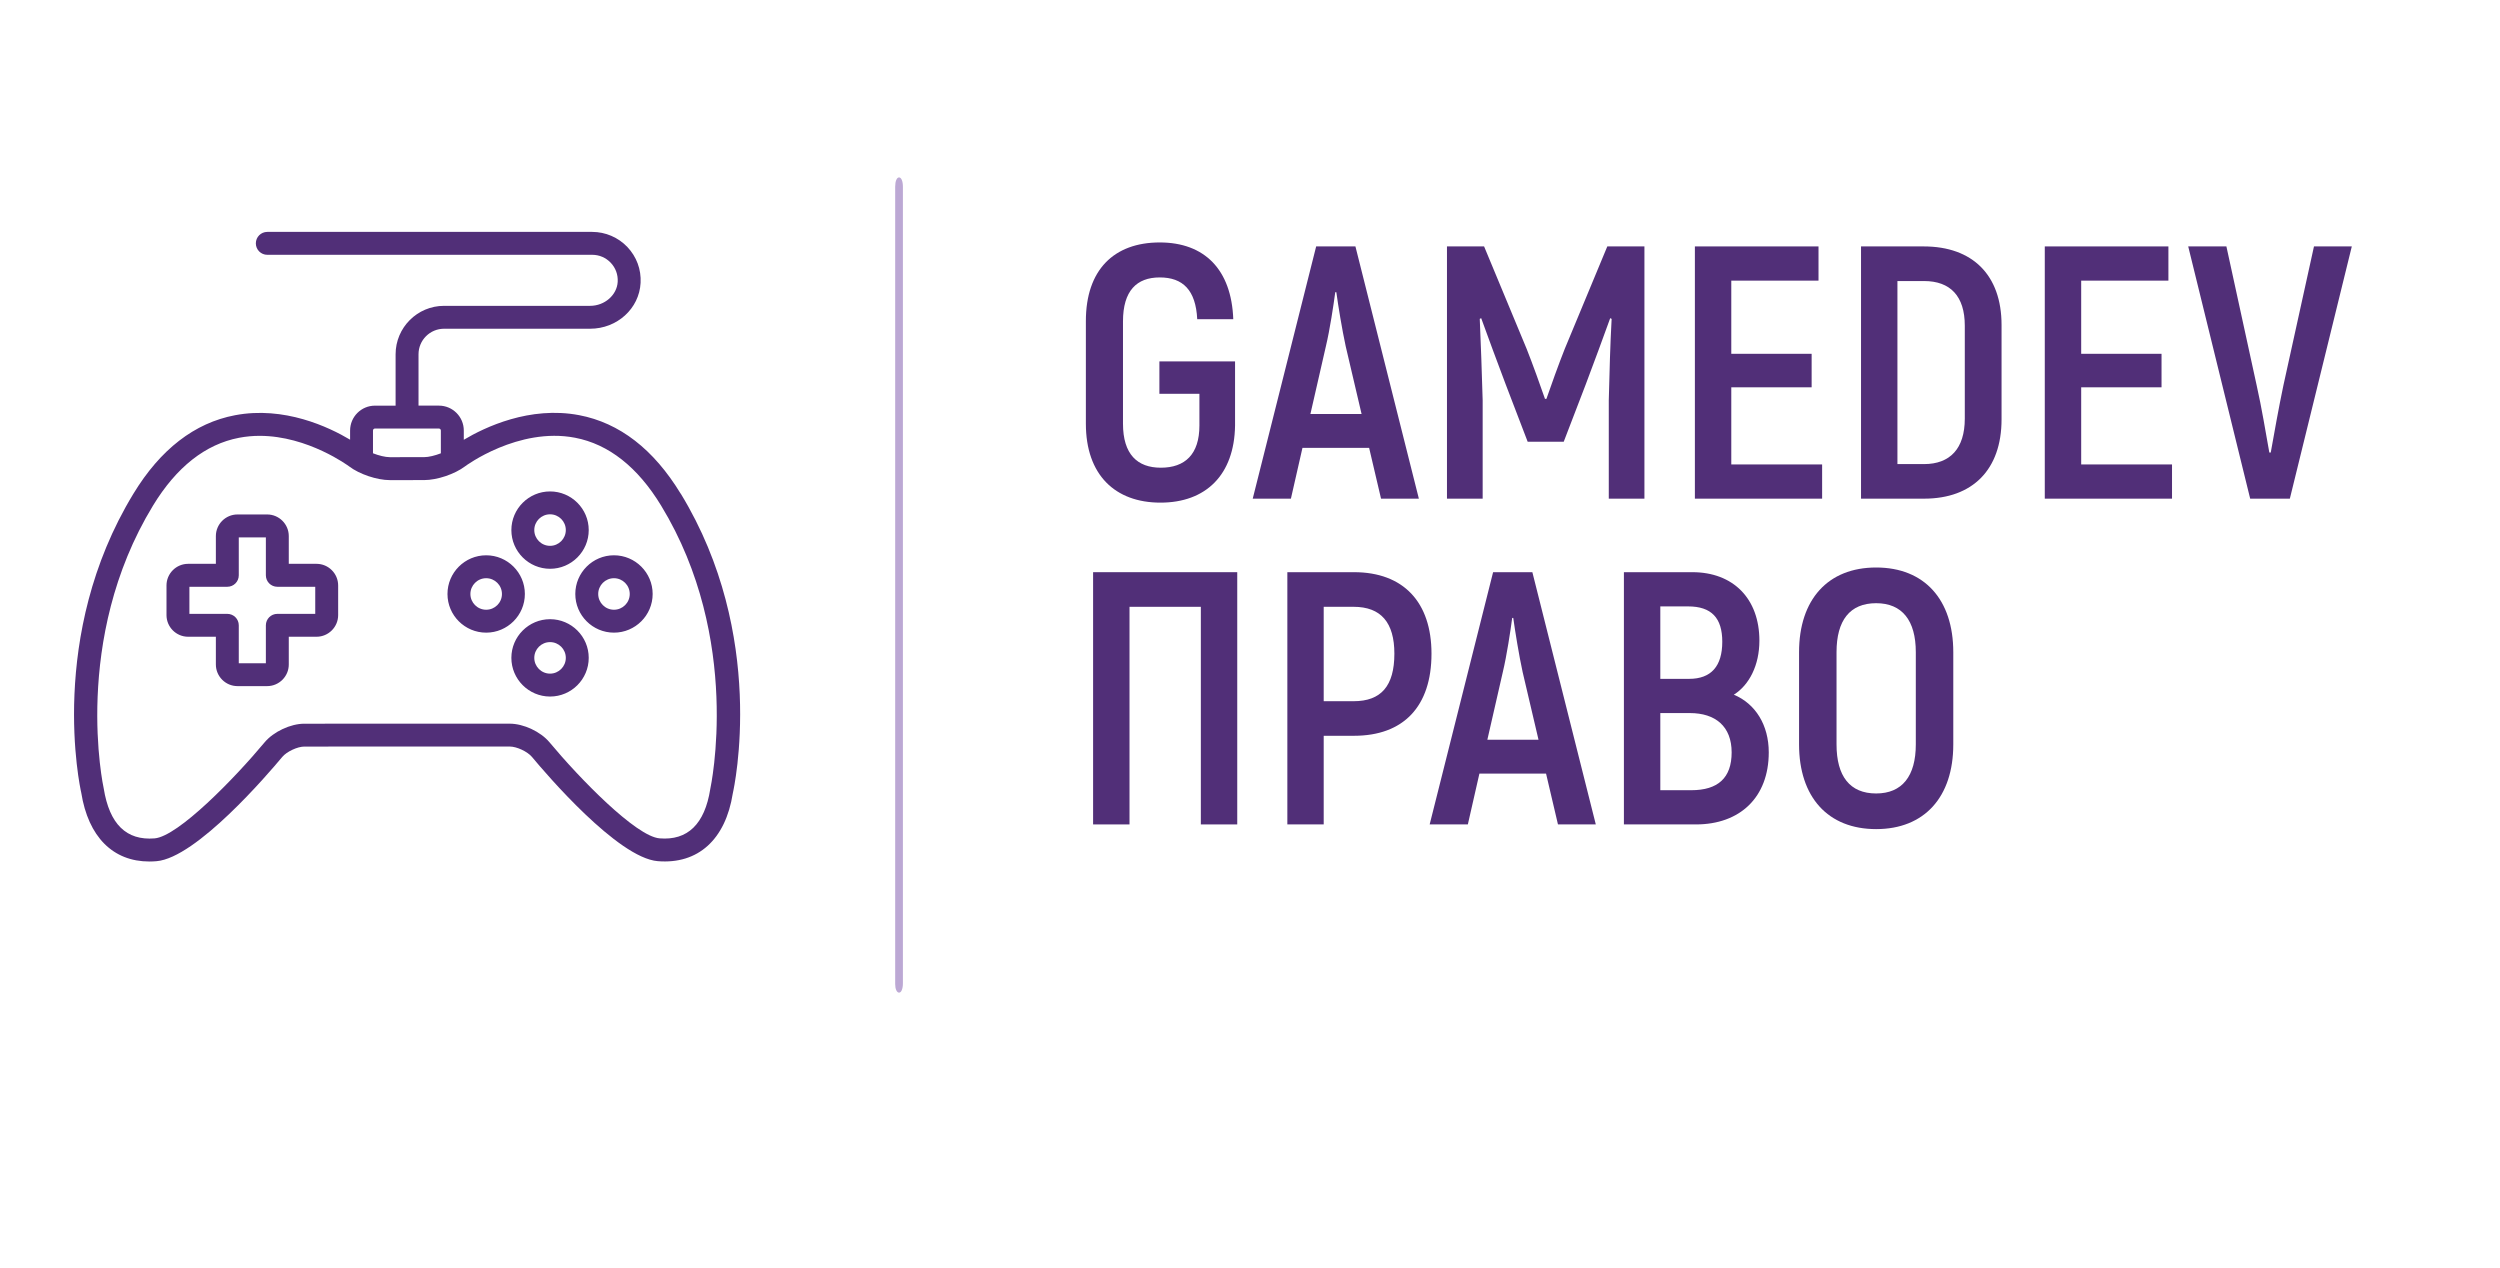
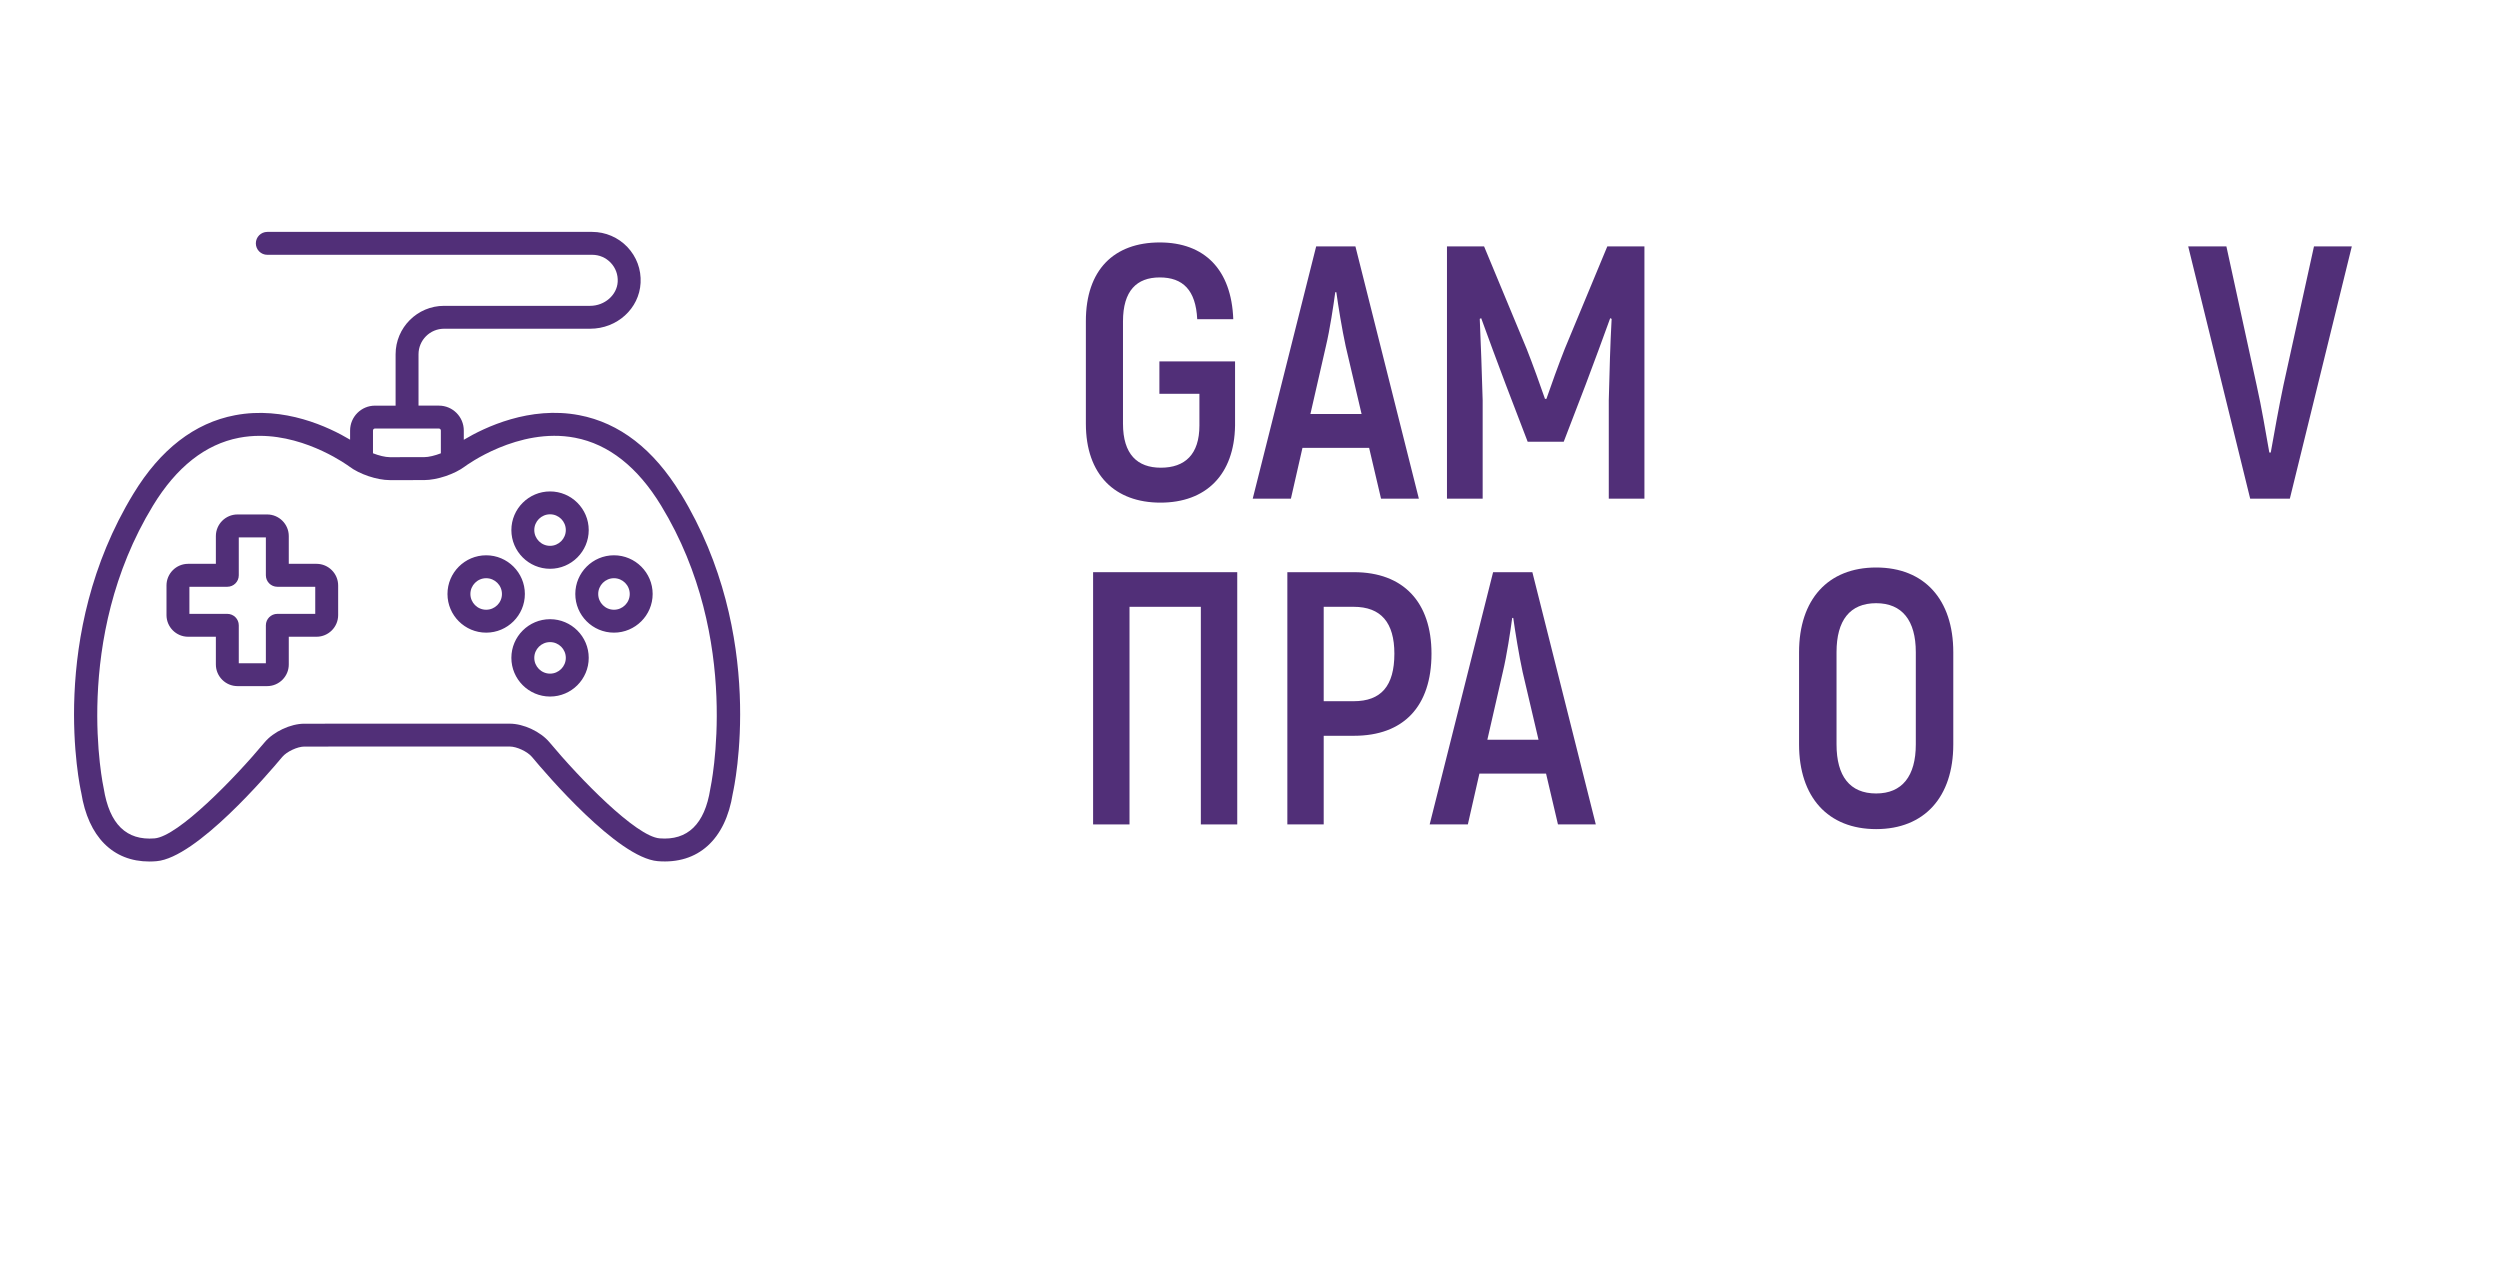
<svg xmlns="http://www.w3.org/2000/svg" version="1.1" width="356.0" height="180.538" viewBox="0 0 491 249" xml:space="preserve">
  <desc>Created with Fabric.js 3.6.3</desc>
  <defs> </defs>
  <g transform="matrix(1 0 0 1 558.215 107.697)" style="">
    <path fill="#512f78" opacity="1" d="M-330.30-8.98C-321.38-8.98-315.79-14.43-315.65-24.12L-315.65-36.72L-330.51-36.72L-330.51-30.35L-322.65-30.35L-322.65-24.12C-322.65-18.46-325.48-15.84-330.23-15.84C-334.83-15.84-337.66-18.46-337.66-24.48L-337.66-44.58C-337.66-50.59-334.97-53.21-330.44-53.21C-325.91-53.21-323.36-50.74-323.08-45.00L-316.00-45.00C-316.35-54.77-321.66-60.08-330.44-60.08C-339.43-60.08-344.95-54.70-344.95-44.65L-344.95-24.48C-344.95-14.43-339.21-8.98-330.30-8.98Z" />
    <path fill="#512f78" opacity="1" d="M-286.98-9.76L-279.55-9.76L-292.01-59.30L-299.72-59.30L-312.18-9.76L-304.68-9.76L-302.41-19.74L-289.32-19.74ZM-300.85-26.39L-297.81-39.69C-297.03-42.95-296.32-47.69-295.97-50.31L-295.76-50.31C-295.40-47.69-294.63-42.95-293.92-39.69L-290.80-26.39Z" />
    <path fill="#512f78" opacity="1" d="M-242.54-59.30L-250.89-39.20C-252.02-36.37-253.72-31.63-254.50-29.36L-254.78-29.36C-255.56-31.63-257.26-36.37-258.39-39.20L-266.74-59.30L-274.03-59.30L-274.03-9.76L-267.02-9.76L-267.02-29.08C-267.17-34.74-267.38-39.91-267.59-45.07L-267.31-45.21C-265.89-41.25-264.19-36.72-262.49-32.19L-258.18-20.94L-251.10-20.94L-246.78-32.19C-245.08-36.72-243.39-41.25-241.97-45.21L-241.69-45.07C-241.97-39.91-242.11-34.74-242.25-29.08L-242.25-9.76L-235.25-9.76L-235.25-59.30Z" />
-     <path fill="#512f78" opacity="1" d="M-218.19-16.48L-218.19-31.63L-202.41-31.63L-202.41-38.21L-218.19-38.21L-218.19-52.58L-201.06-52.58L-201.06-59.30L-225.34-59.30L-225.34-9.76L-200.35-9.76L-200.35-16.48Z" />
-     <path fill="#512f78" opacity="1" d="M-192.71-9.76L-180.33-9.76C-170.77-9.76-165.11-15.49-165.11-25.33L-165.11-43.87C-165.11-53.64-170.77-59.30-180.40-59.30L-192.71-59.30ZM-185.56-16.55L-185.56-52.50L-180.33-52.50C-175.16-52.50-172.33-49.53-172.33-43.73L-172.33-25.47C-172.33-19.59-175.23-16.55-180.33-16.55Z" />
-     <path fill="#512f78" opacity="1" d="M-149.47-16.48L-149.47-31.63L-133.69-31.63L-133.69-38.21L-149.47-38.21L-149.47-52.58L-132.34-52.58L-132.34-59.30L-156.62-59.30L-156.62-9.76L-131.63-9.76L-131.63-16.48Z" />
    <path fill="#512f78" opacity="1" d="M-116.28-9.76L-108.49-9.76L-96.32-59.30L-103.75-59.30L-109.76-31.98C-110.68-27.59-111.53-22.78-112.24-18.82L-112.52-18.82C-113.23-22.78-114.01-27.59-115.00-31.98L-120.95-59.30L-128.45-59.30Z" />
    <path fill="#512f78" opacity="1" d="M-315.22 4.68L-343.53 4.68L-343.53 54.22L-336.38 54.22L-336.38 11.48L-322.37 11.48L-322.37 54.22L-315.22 54.22Z" />
    <path fill="#512f78" opacity="1" d="M-292.29 4.68L-305.38 4.68L-305.38 54.22L-298.24 54.22L-298.24 36.81L-292.29 36.81C-282.59 36.81-277.07 31.08-277.07 20.68C-277.07 10.56-282.59 4.68-292.29 4.68ZM-292.36 30.02L-298.24 30.02L-298.24 11.48L-292.36 11.48C-286.98 11.48-284.36 14.59-284.36 20.68C-284.36 27.05-286.98 30.02-292.36 30.02Z" />
    <path fill="#512f78" opacity="1" d="M-252.23 54.22L-244.80 54.22L-257.26 4.68L-264.97 4.68L-277.43 54.22L-269.93 54.22L-267.66 44.24L-254.57 44.24ZM-266.10 37.59L-263.06 24.29C-262.28 21.03-261.57 16.29-261.22 13.67L-261.01 13.67C-260.65 16.29-259.88 21.03-259.17 24.29L-256.05 37.59Z" />
-     <path fill="#512f78" opacity="1" d="M-217.69 28.74C-214.65 26.83-212.67 22.94-212.67 18.13C-212.67 9.85-217.84 4.68-225.83 4.68L-239.28 4.68L-239.28 54.22L-225.13 54.22C-216.49 54.22-210.83 48.91-210.83 40.07C-210.83 34.69-213.45 30.51-217.69 28.74ZM-226.68 11.40C-222.08 11.40-219.96 13.67-219.96 18.34C-219.96 23.15-222.15 25.63-226.47 25.63L-232.13 25.63L-232.13 11.40ZM-226.05 47.50L-232.13 47.50L-232.13 32.35L-226.33 32.35C-221.30 32.35-218.12 34.97-218.12 40.07C-218.12 45.09-220.81 47.50-226.05 47.50Z" />
    <path fill="#512f78" opacity="1" d="M-189.74 55.14C-180.26 55.14-174.59 48.84-174.59 38.51L-174.59 20.39C-174.59 10.06-180.26 3.76-189.74 3.76C-199.22 3.76-204.88 10.06-204.88 20.39L-204.88 38.51C-204.88 48.84-199.22 55.14-189.74 55.14ZM-189.74 48.14C-194.91 48.14-197.52 44.74-197.52 38.51L-197.52 20.39C-197.52 14.16-194.91 10.77-189.74 10.77C-184.64 10.77-181.95 14.16-181.95 20.39L-181.95 38.51C-181.95 44.74-184.64 48.14-189.74 48.14Z" />
  </g>
  <g transform="matrix(0 1.877 0.761 0 176.572 114.899)">
-     <path style="stroke: none; stroke-width: 1; stroke-dasharray: none; stroke-linecap: butt; stroke-dashoffset: 0; stroke-linejoin: miter; stroke-miterlimit: 4; fill: rgb(123,82,171); fill-rule: nonzero; opacity: 0.5;" transform=" translate(-49.95, -50)" d="M 91.7 49 H 8.3 c -0.6 0 -1 0.4 -1 1 s 0.4 1 1 1 h 83.3 c 0.6 0 1 -0.4 1 -1 S 92.2 49 91.7 49 z" stroke-linecap="round" />
-   </g>
+     </g>
  <g transform="matrix(1.44 0 0 1.44 79.952 107.372)">
    <path style="stroke: none; stroke-width: 0; stroke-dasharray: none; stroke-linecap: butt; stroke-dashoffset: 0; stroke-linejoin: miter; stroke-miterlimit: 4; fill: rgb(81,47,120); fill-rule: nonzero; opacity: 1;" transform=" translate(-50.004, -50)" d="m 87.32 42.77 c -3.684 -6.059 -8.344 -9.664 -13.852 -10.711 c -6.734 -1.281 -12.859 1.645 -15.73 3.359 v -1.266 c 0 -1.871 -1.523 -3.394 -3.394 -3.394 h -2.781 v -7.004 c 0 -1.922 1.562 -3.484 3.484 -3.484 h 19.922 c 3.676 0 6.699 -2.746 6.883 -6.25 c 0.098 -1.832 -0.547 -3.57 -1.805 -4.898 c -1.242 -1.309 -2.988 -2.059 -4.793 -2.059 h -44.316 c -0.863 0 -1.562 0.699 -1.562 1.562 s 0.699 1.562 1.562 1.562 h 44.316 c 0.965 0 1.863 0.387 2.527 1.086 c 0.664 0.699 1 1.617 0.949 2.586 c -0.094 1.816 -1.781 3.289 -3.762 3.289 h -19.922 c -3.644 0 -6.609 2.965 -6.609 6.609 v 7.004 h -2.812 c -1.871 0 -3.394 1.523 -3.394 3.394 v 1.25 c -2.883 -1.719 -8.977 -4.617 -15.699 -3.336 c -5.508 1.047 -10.172 4.648 -13.855 10.707 c -11.773 19.332 -7.293 40.008 -7.113 40.781 c 0.957 6.012 4.32 9.379 9.289 9.379 c 0.32 0 0.645 -0.016 0.977 -0.043 c 5.438 -0.453 15.234 -11.918 17.145 -14.215 c 0.609 -0.73 2.074 -1.418 3.023 -1.418 l 28.016 -0.004 c 0.945 0 2.414 0.688 3.023 1.418 c 1.906 2.293 11.695 13.762 17.152 14.215 c 5.496 0.453 9.246 -2.945 10.238 -9.242 c 0.195 -0.871 4.695 -21.547 -7.098 -40.883 z m -41.695 -8.887 h 8.715 c 0.148 0 0.27 0.121 0.27 0.27 v 3.109 c -0.789 0.305 -1.652 0.523 -2.289 0.523 l -4.664 0.004 c -0.641 0 -1.516 -0.223 -2.305 -0.531 v -3.106 c 0 -0.148 0.121 -0.27 0.27 -0.27 z m 45.727 49.18 c -0.754 4.777 -3.094 7.035 -6.914 6.715 c -3.219 -0.266 -10.914 -8.176 -15.008 -13.098 c -1.207 -1.449 -3.539 -2.543 -5.422 -2.543 l -28.016 0.004 c -1.883 0 -4.215 1.094 -5.422 2.543 c -4.098 4.922 -11.793 12.828 -15.004 13.098 c -3.848 0.312 -6.156 -1.938 -6.938 -6.812 c -0.047 -0.199 -4.406 -20.305 6.719 -38.57 c 3.203 -5.266 7.156 -8.379 11.75 -9.258 c 0.945 -0.18 1.879 -0.262 2.797 -0.262 c 6.594 0 12.141 4.117 12.203 4.164 c 1.406 1.07 3.805 1.875 5.57 1.875 l 4.668 -0.004 c 1.77 -0.004 4.168 -0.812 5.574 -1.875 c 0.07 -0.055 7.269 -5.387 15 -3.902 c 4.59 0.879 8.543 3.996 11.742 9.258 c 11.113 18.227 6.762 38.367 6.699 38.668 z m -53.699 -30.727 h -3.785 v -3.785 c 0 -1.625 -1.324 -2.949 -2.949 -2.949 h -4.047 c -1.625 0 -2.949 1.324 -2.949 2.949 v 3.785 h -3.785 c -1.625 0 -2.949 1.324 -2.949 2.949 v 4.047 c 0 1.625 1.324 2.949 2.949 2.949 h 3.785 v 3.785 c 0 1.625 1.324 2.949 2.949 2.949 h 4.047 c 1.625 0 2.949 -1.324 2.949 -2.949 v -3.785 h 3.785 c 1.625 0 2.949 -1.324 2.949 -2.949 v -4.047 c 0 -1.625 -1.324 -2.949 -2.949 -2.949 z m -0.176 6.824 h -5.172 c -0.863 0 -1.562 0.699 -1.562 1.562 v 5.172 h -3.695 v -5.172 c 0 -0.863 -0.699 -1.562 -1.562 -1.562 h -5.172 v -3.695 h 5.172 c 0.863 0 1.562 -0.699 1.562 -1.562 v -5.172 h 3.695 v 5.172 c 0 0.863 0.699 1.562 1.562 1.562 h 5.172 z m 32.027 -6.148 c 2.906 0 5.273 -2.367 5.273 -5.277 s -2.367 -5.273 -5.273 -5.273 s -5.277 2.367 -5.277 5.273 s 2.367 5.277 5.277 5.277 z m 0 -7.43 c 1.188 0 2.148 0.965 2.148 2.148 c 0 1.184 -0.965 2.152 -2.148 2.152 c -1.188 0 -2.152 -0.965 -2.152 -2.152 s 0.965 -2.148 2.152 -2.148 z m 0 14.305 c -2.91 0 -5.277 2.367 -5.277 5.273 s 2.367 5.277 5.277 5.277 s 5.273 -2.367 5.273 -5.277 s -2.367 -5.273 -5.273 -5.273 z m 0 7.426 c -1.188 0 -2.152 -0.965 -2.152 -2.152 s 0.965 -2.148 2.152 -2.148 s 2.148 0.965 2.148 2.148 s -0.965 2.152 -2.148 2.152 z m 8.715 -16.141 c -2.906 0 -5.273 2.367 -5.273 5.277 c 0 2.91 2.367 5.273 5.273 5.273 s 5.277 -2.367 5.277 -5.273 s -2.367 -5.277 -5.277 -5.277 z m 0 7.426 c -1.188 0 -2.148 -0.965 -2.148 -2.148 c 0 -1.184 0.965 -2.152 2.148 -2.152 c 1.188 0 2.152 0.965 2.152 2.152 s -0.965 2.148 -2.152 2.148 z m -12.152 -2.148 c 0 -2.91 -2.367 -5.277 -5.277 -5.277 c -2.91 0 -5.277 2.367 -5.277 5.277 c 0 2.91 2.367 5.273 5.277 5.273 c 2.91 0 5.277 -2.367 5.277 -5.273 z m -5.277 2.148 c -1.188 0 -2.152 -0.965 -2.152 -2.148 c 0 -1.184 0.965 -2.152 2.152 -2.152 s 2.152 0.965 2.152 2.152 s -0.965 2.148 -2.152 2.148 z" stroke-linecap="round" />
  </g>
</svg>